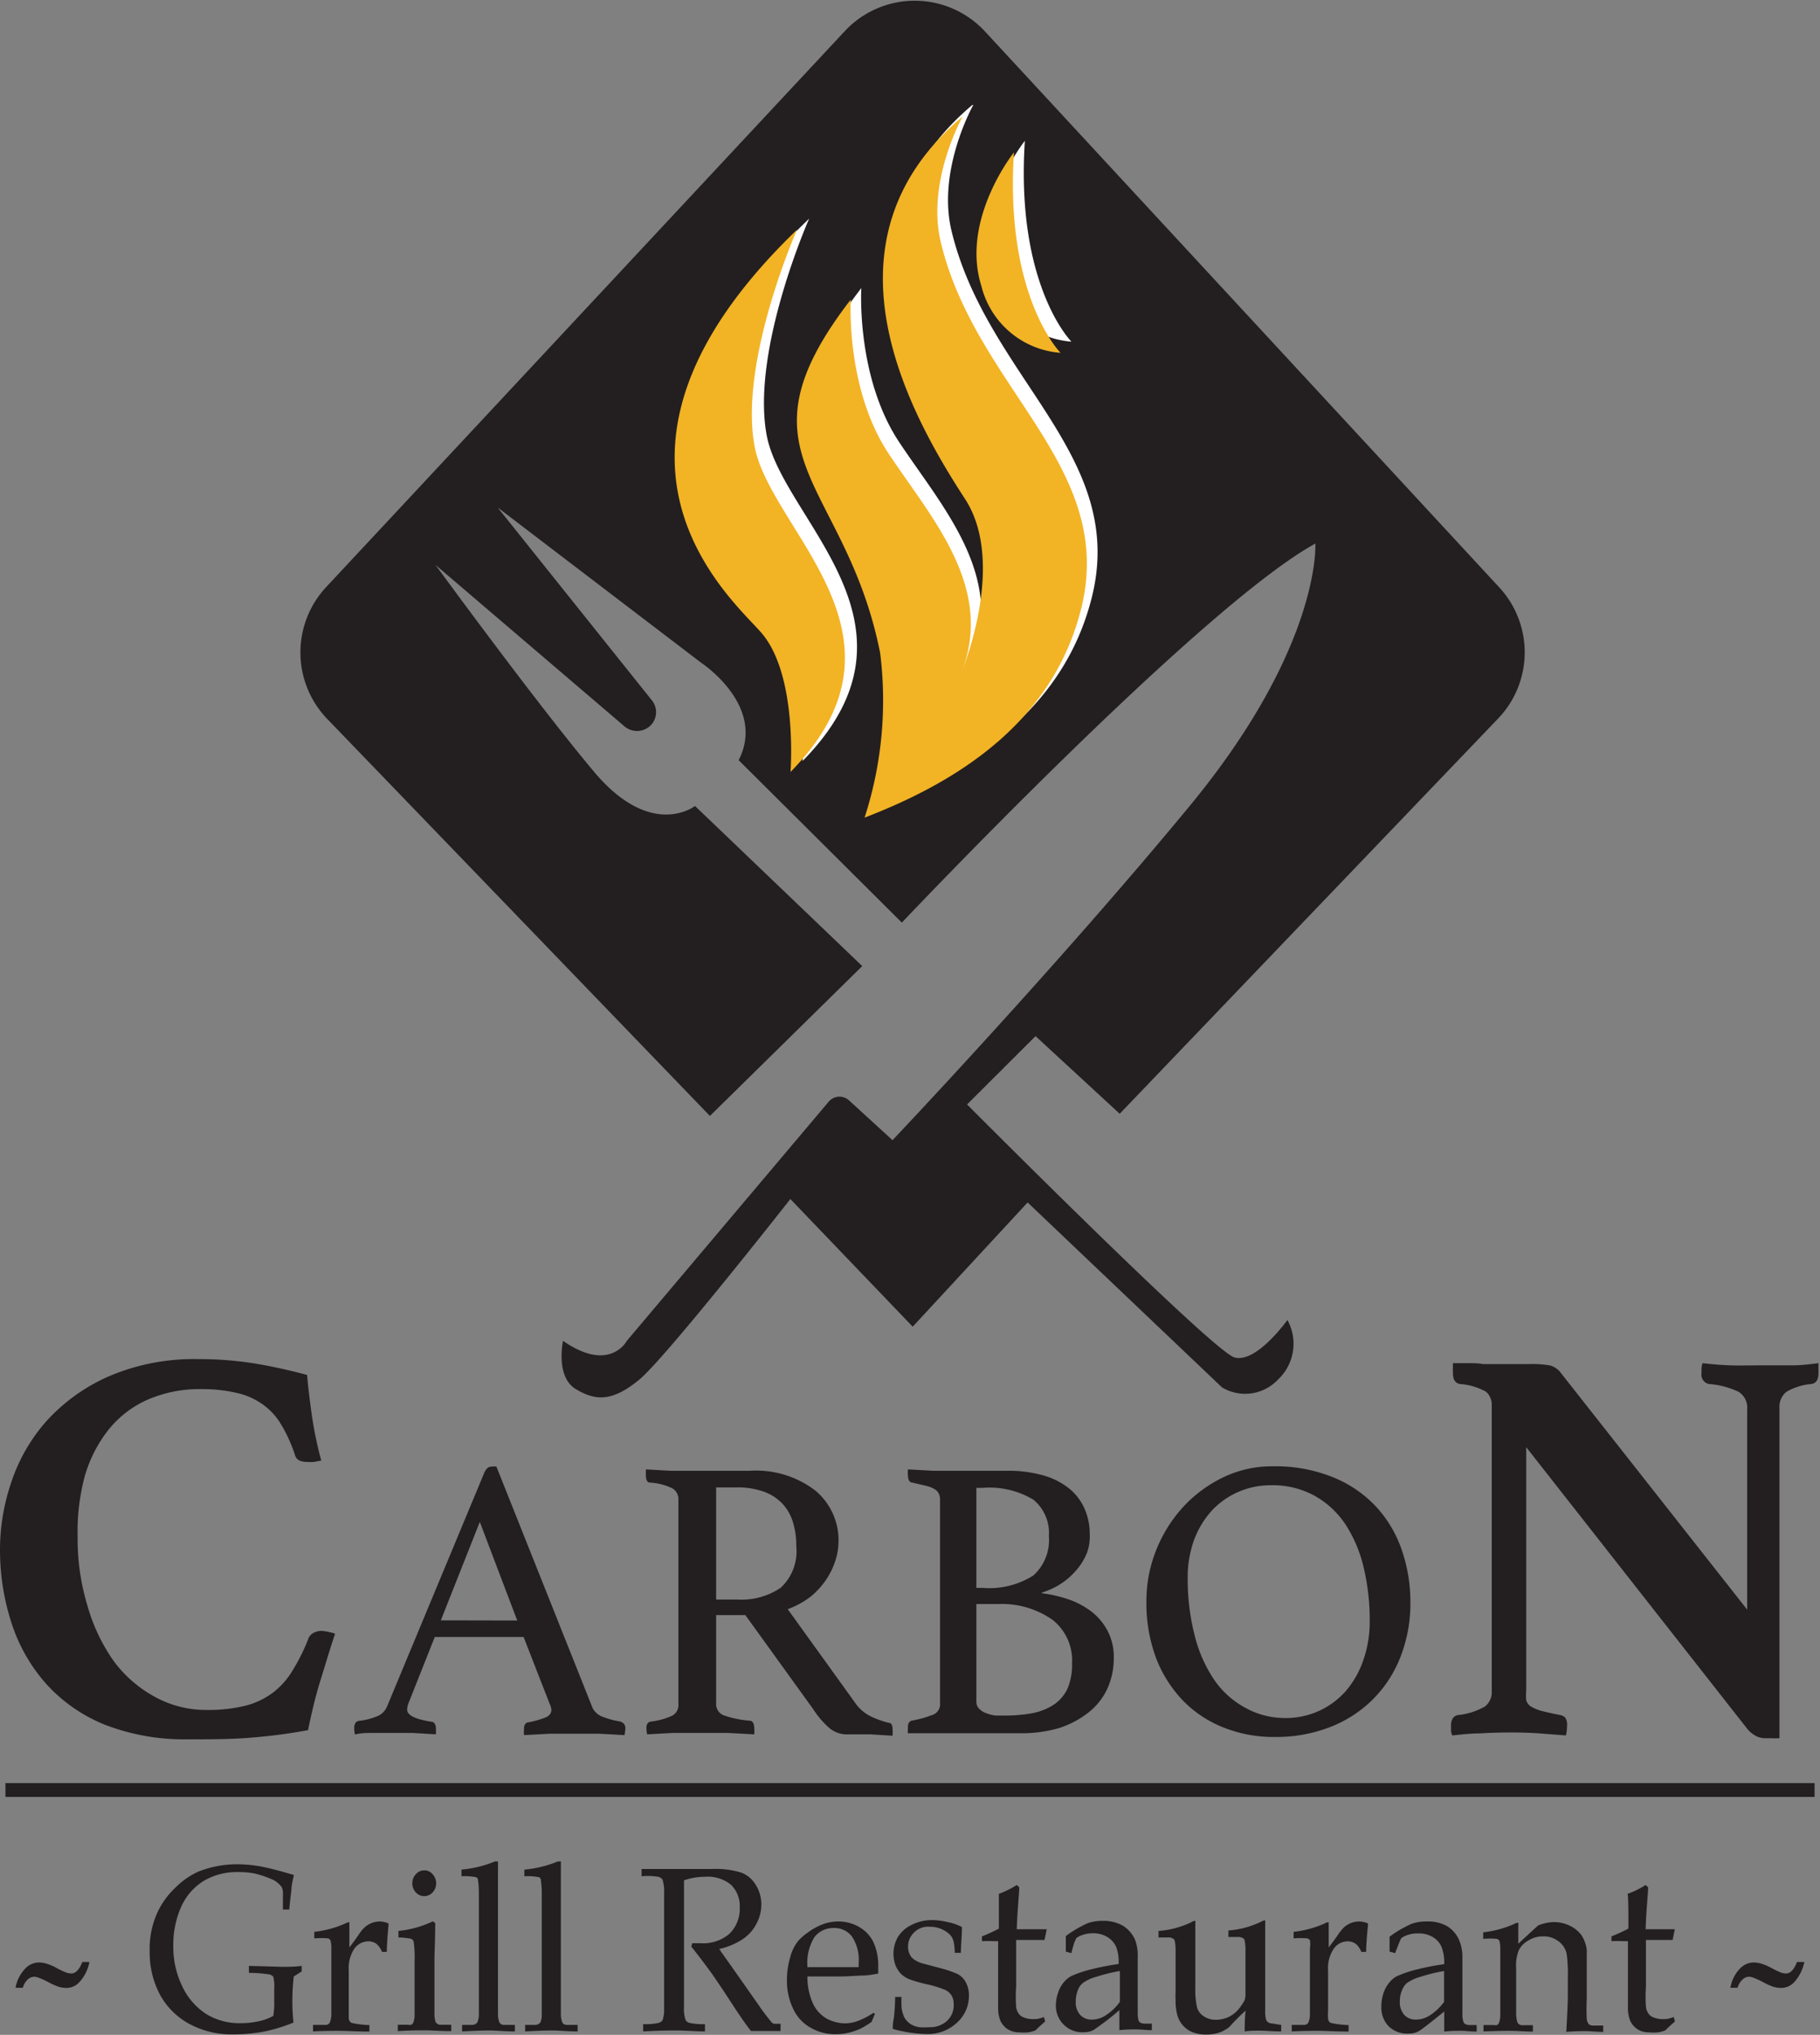
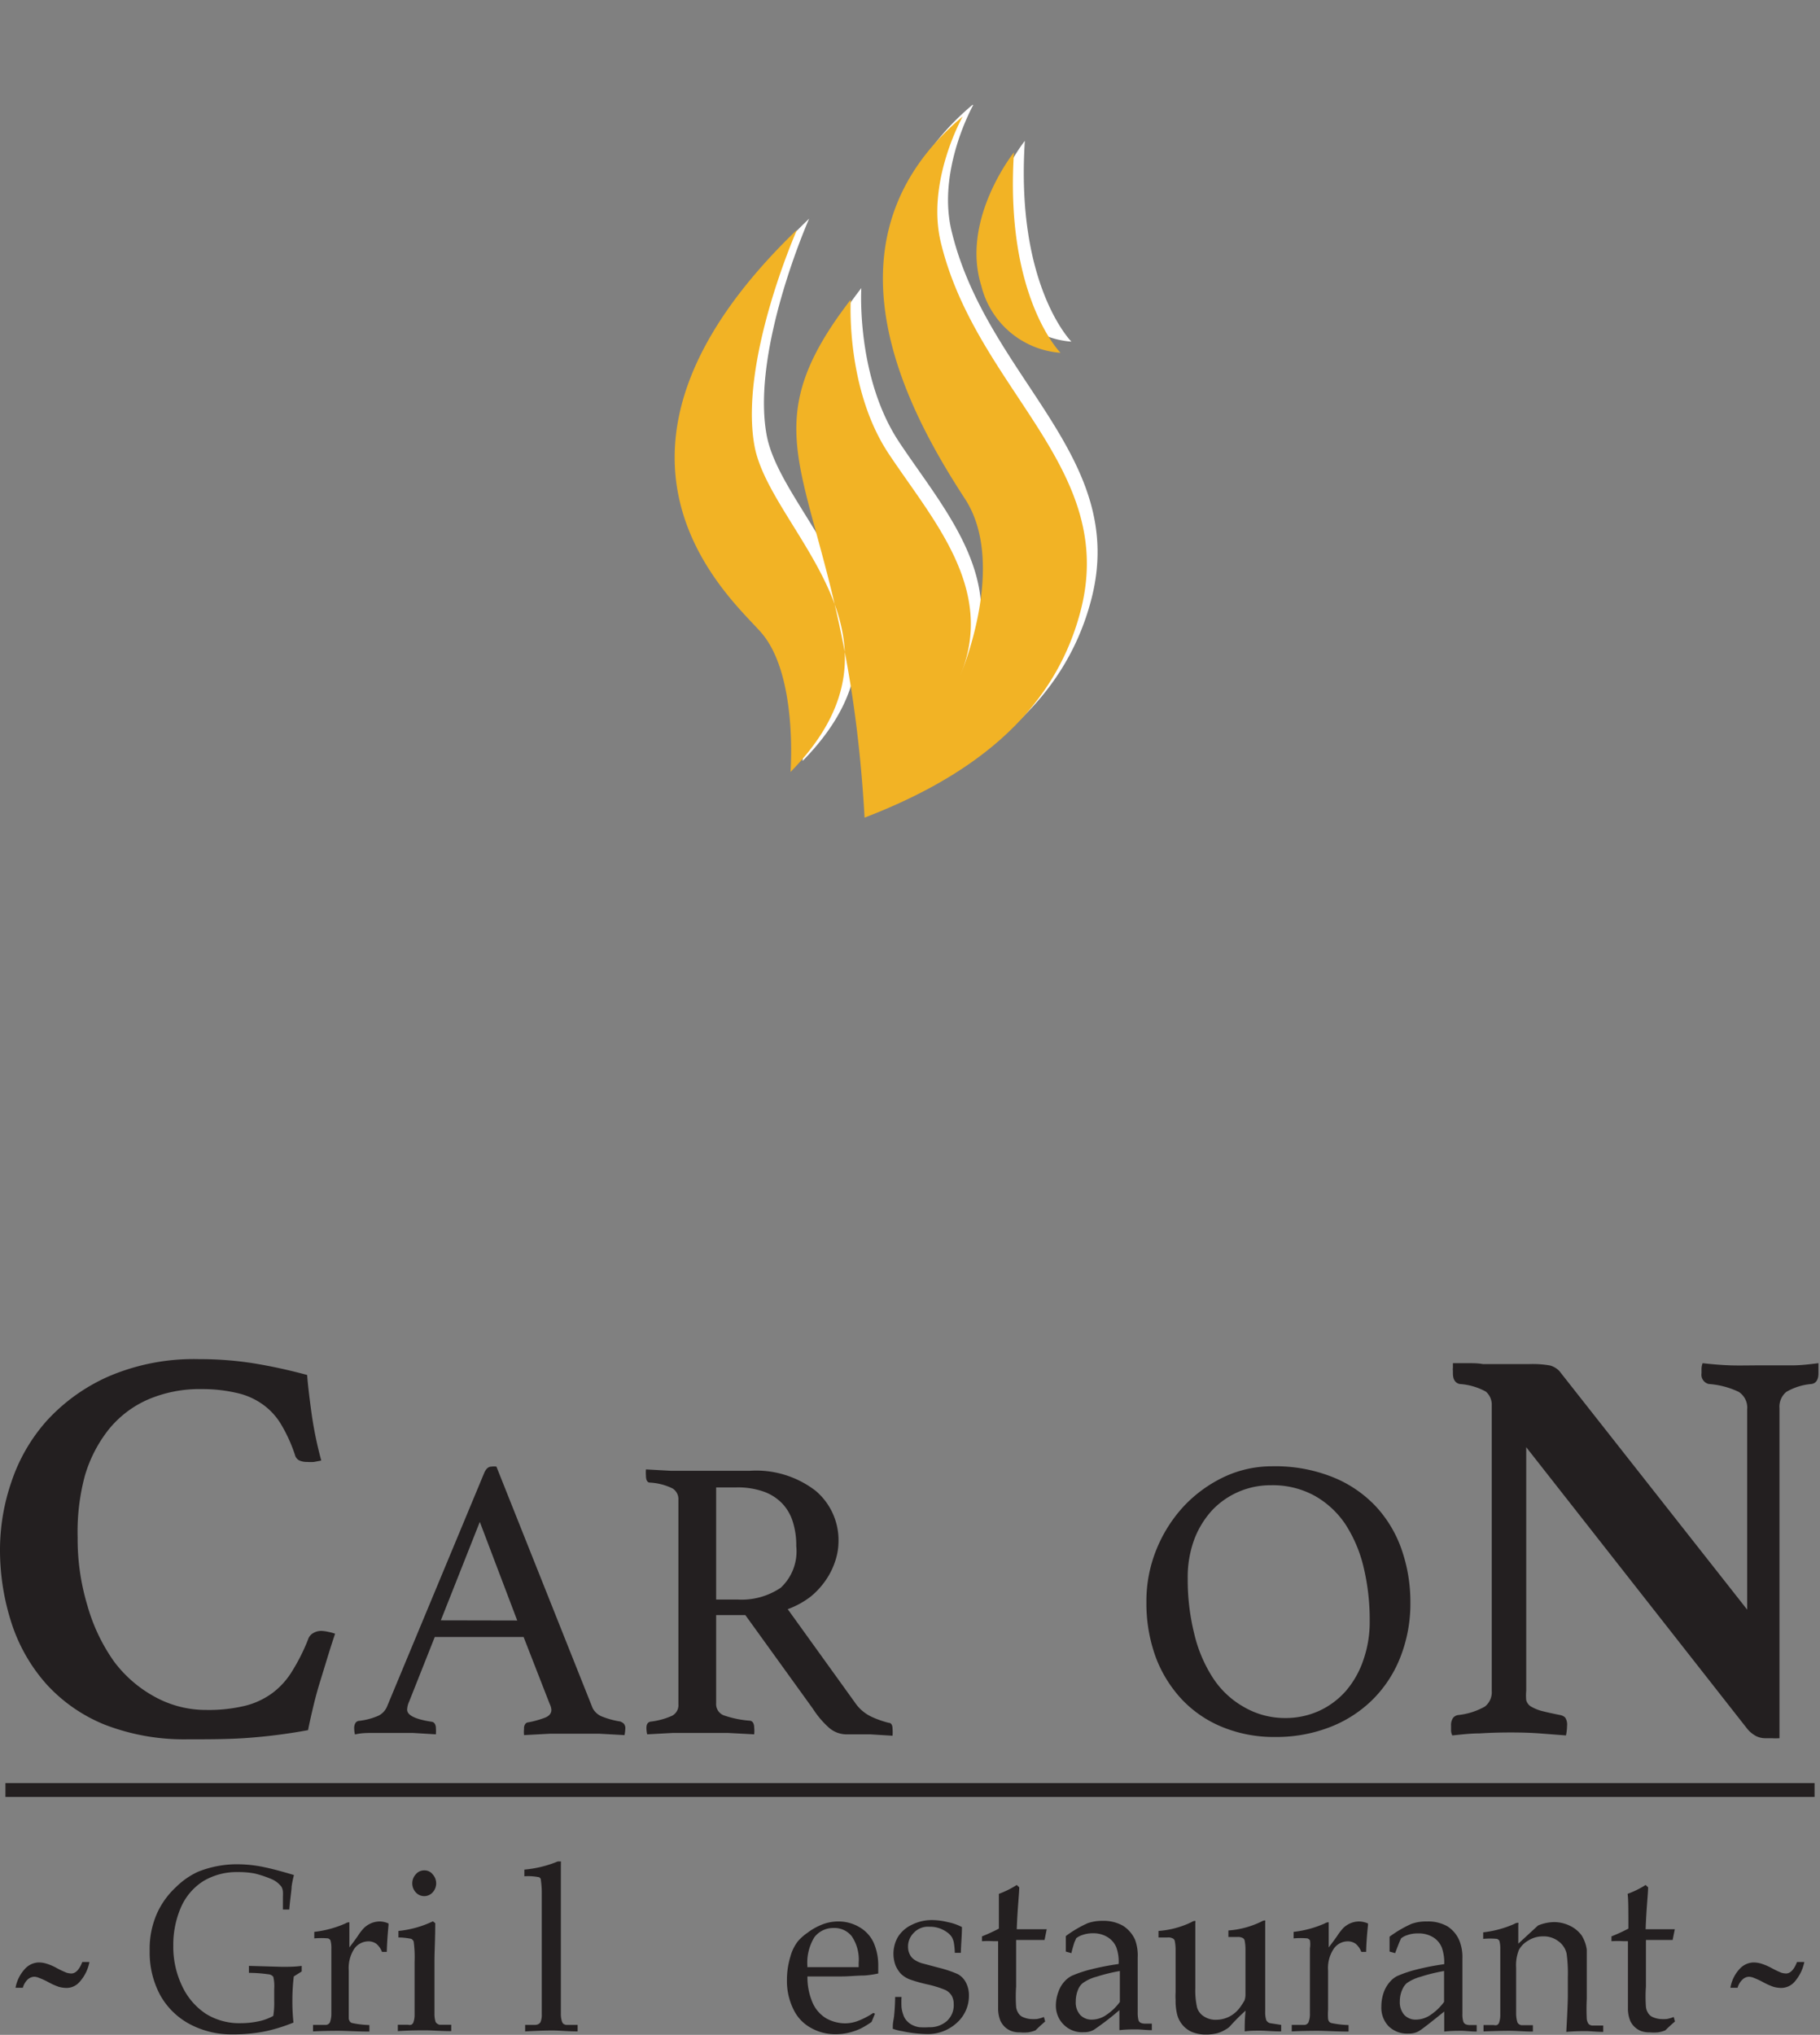
<svg xmlns="http://www.w3.org/2000/svg" viewBox="0 0 117.21 131.03">
  <rect x="0" y="0" width="117.21" height="131.03" fill="#808080" stroke="none" />
  <defs>
    <style>.cls-1{fill:#231f20;}.cls-2{fill:#fff;}.cls-3{fill:#f2b325;}</style>
  </defs>
  <g id="Capa_2" data-name="Capa 2">
    <g id="Villa_del_Palmar_Cabo" data-name="Villa del Palmar Cabo">
-       <path class="cls-1" d="M55.53,62.21,44.76,51.9s-2.8,2.2-6.5-2.2S28.05,36.38,28.05,36.38L40.19,46.75a1.25,1.25,0,0,0,1.56.09A1.21,1.21,0,0,0,42,45.12L32.05,32.68l13.11,10s4.21,2.76,2.41,6.27L58.08,59.41S77.3,39.08,84.71,35c0,0,.4,6.61-8.11,16.92S57.48,73.42,57.48,73.42l-2.81-2.57a.91.91,0,0,0-1.3.09l-13,15.4s-1.1,2.1-4.11,0c0,0-.5,2.3.81,3.1s2.4.8,4.1-.6,9.73-11.63,9.73-11.63l7.88,8.22,7.4-8L78.7,89.34a2.9,2.9,0,0,0,3.6-.5A3.16,3.16,0,0,0,82.91,85s-2,2.81-3.41,2.41S62.28,71.12,62.28,71.12l4.41-4.4,5.42,5L96.48,46.27a6.16,6.16,0,0,0,.08-8.44L63.41,2a6.16,6.16,0,0,0-9,0L21,37.81a6.17,6.17,0,0,0,.07,8.48L45.72,71.86Z" />
      <path class="cls-2" d="M62.68,6.76s-2.35,4.17-1.4,8.11c2.29,9.51,11.42,14.47,9,23.73-1.78,6.87-7.41,10.81-13.91,13.31a24.44,24.44,0,0,0,1-10.62c-2.24-11.16-9.68-12.64-1.9-22.74,0,0-.35,5.73,2.45,9.94s6.91,8.68,4.6,14.25c0,0,3.06-7.11.3-11.35-3.68-5.66-9.71-16.62-.2-24.63M66,9.07s-3.45,4.33-2.11,8.6A5.71,5.71,0,0,0,69,22s-3.6-3.61-3-12.91M49.78,40c2.4,2.71,1.91,9,1.91,9,8.65-8.81-1.32-15.52-2.32-21s2.74-13.92,2.74-13.92C37,28.57,47.83,37.78,49.78,40" />
-       <path class="cls-3" d="M62,7.5s-2.36,4.17-1.41,8.11c2.29,9.51,11.42,14.47,9,23.73-1.78,6.87-7.4,10.81-13.91,13.31a24.47,24.47,0,0,0,1-10.62C54.45,30.87,47,29.39,54.79,19.29c0,0-.35,5.73,2.45,9.94s6.91,8.68,4.61,14.25c0,0,3.05-7.12.3-11.35C58.46,26.47,52.44,15.51,62,7.5m3.3,2.31s-3.45,4.32-2.1,8.6a5.69,5.69,0,0,0,5.1,4.31s-3.6-3.61-3-12.91M49,40.71c2.4,2.71,1.91,9,1.91,9,8.65-8.81-1.32-15.52-2.32-21s2.74-13.92,2.74-13.92C36.26,29.31,47.09,38.52,49,40.71" />
+       <path class="cls-3" d="M62,7.5s-2.36,4.17-1.41,8.11c2.29,9.51,11.42,14.47,9,23.73-1.78,6.87-7.4,10.81-13.91,13.31C54.45,30.87,47,29.39,54.79,19.29c0,0-.35,5.73,2.45,9.94s6.91,8.68,4.61,14.25c0,0,3.05-7.12.3-11.35C58.46,26.47,52.44,15.51,62,7.5m3.3,2.31s-3.45,4.32-2.1,8.6a5.69,5.69,0,0,0,5.1,4.31s-3.6-3.61-3-12.91M49,40.71c2.4,2.71,1.91,9,1.91,9,8.65-8.81-1.32-15.52-2.32-21s2.74-13.92,2.74-13.92C36.26,29.31,47.09,38.52,49,40.71" />
      <path class="cls-1" d="M12.09,112a14.15,14.15,0,0,1-5.34-.94A10.29,10.29,0,0,1,3,108.46a11,11,0,0,1-2.24-3.89A15.25,15.25,0,0,1,0,99.76a13.42,13.42,0,0,1,.73-4.32A11.26,11.26,0,0,1,3,91.5a11.87,11.87,0,0,1,4-2.87,13.91,13.91,0,0,1,5.81-1.11,22.35,22.35,0,0,1,3.47.26,33.94,33.94,0,0,1,3.5.76c.05.66.15,1.49.29,2.51a24.61,24.61,0,0,0,.62,3l-.47.09a3.43,3.43,0,0,1-.44,0,1.19,1.19,0,0,1-.49-.09A.54.54,0,0,1,19,93.7a9.81,9.81,0,0,0-.91-2,4.24,4.24,0,0,0-1.22-1.3,4.56,4.56,0,0,0-1.65-.71A9.66,9.66,0,0,0,13,89.45a8.39,8.39,0,0,0-3.47.67A6.71,6.71,0,0,0,7,92.05a8.74,8.74,0,0,0-1.54,3A13.91,13.91,0,0,0,5,99a14.79,14.79,0,0,0,.63,4.39A11.7,11.7,0,0,0,7.35,107,8.12,8.12,0,0,0,10,109.28a6.82,6.82,0,0,0,3.3.83,10,10,0,0,0,2.49-.27,5,5,0,0,0,1.78-.84,5,5,0,0,0,1.27-1.43,12.4,12.4,0,0,0,1-2,.71.71,0,0,1,.35-.42,1,1,0,0,1,.49-.13,2.15,2.15,0,0,1,.45.06,2.86,2.86,0,0,1,.45.12c-.14.42-.29.88-.45,1.4l-.49,1.6c-.17.54-.32,1.09-.45,1.63s-.25,1.07-.35,1.58a35.63,35.63,0,0,1-3.63.48C14.92,112,13.57,112,12.09,112Z" />
      <path class="cls-1" d="M33.72,105.41H28l-1.65,4.16a1.35,1.35,0,0,0-.13.52c0,.36.52.62,1.58.78A.27.27,0,0,1,28,111a.5.5,0,0,1,.07.27,2.63,2.63,0,0,1,0,.41l-1.48-.09c-.52,0-1,0-1.53,0l-1.06,0c-.36,0-.74,0-1.14.1a1.84,1.84,0,0,1-.05-.41.62.62,0,0,1,.07-.31.31.31,0,0,1,.27-.16,4.29,4.29,0,0,0,1.2-.32,1.15,1.15,0,0,0,.58-.61l6.24-15c.12-.3.28-.44.49-.44a1.13,1.13,0,0,1,.31,0L38.17,110a1.19,1.19,0,0,0,.7.57,5.06,5.06,0,0,0,1.06.28.66.66,0,0,1,.25.15.45.45,0,0,1,.09.32,2.63,2.63,0,0,1-.05.41l-1.63-.09c-.54,0-1,0-1.5,0s-1,0-1.66,0l-1.68.09a1.79,1.79,0,0,1,0-.41.45.45,0,0,1,.09-.32.24.24,0,0,1,.17-.09,6.14,6.14,0,0,0,1.08-.3q.42-.16.42-.51a1,1,0,0,0-.11-.38Zm-.41-1.06L30.9,98l-2.51,6.34Z" />
      <path class="cls-1" d="M48,104H46.12v5.69a.77.77,0,0,0,.53.78,6.62,6.62,0,0,0,1.61.33c.21,0,.31.19.31.44a1.91,1.91,0,0,1,0,.44l-1.69-.09c-.67,0-1.32,0-2,0-.44,0-1,0-1.55,0l-1.65.09a1.79,1.79,0,0,1-.05-.41c0-.24.09-.38.28-.41a4.66,4.66,0,0,0,1.38-.38.77.77,0,0,0,.4-.74V96.58a.81.81,0,0,0-.37-.73,3.73,3.73,0,0,0-1.46-.38c-.17,0-.26-.16-.26-.44a2.63,2.63,0,0,1,0-.41l1.61.09c.55,0,1.07,0,1.57,0h3.5A6.26,6.26,0,0,1,52.53,96,4.16,4.16,0,0,1,54,99.3a4,4,0,0,1-.2,1.19,4.72,4.72,0,0,1-.59,1.22,5.09,5.09,0,0,1-1,1.1,5.53,5.53,0,0,1-1.48.81l4.32,6a2.66,2.66,0,0,0,1.08.93,6.19,6.19,0,0,0,1.11.39c.16,0,.24.16.24.37a2.79,2.79,0,0,1,0,.46l-1.45-.09c-.57,0-1.1,0-1.58,0a1.72,1.72,0,0,1-1.1-.46,5.91,5.91,0,0,1-1-1.19ZM47.49,103a4.5,4.5,0,0,0,2.79-.76,3.2,3.2,0,0,0,1-2.68A5,5,0,0,0,51.06,98a3,3,0,0,0-.66-1.16,3.09,3.09,0,0,0-1.19-.78,5,5,0,0,0-1.8-.28H46.12V103Z" />
-       <path class="cls-1" d="M67.08,102.59a8.9,8.9,0,0,1,1.65.37,5.32,5.32,0,0,1,1.5.77A3.76,3.76,0,0,1,71.32,105a3.62,3.62,0,0,1,.41,1.75,4.77,4.77,0,0,1-.42,2,4.15,4.15,0,0,1-1.22,1.53,6,6,0,0,1-1.9,1,8.61,8.61,0,0,1-2.46.33H61.64l-1,0-1,0-1.17,0a.3.3,0,0,1,0-.15.28.28,0,0,1,0-.13v-.13c0-.24.1-.38.29-.41a7.11,7.11,0,0,0,1.39-.4.73.73,0,0,0,.39-.72V96.58a.87.87,0,0,0-.09-.42.7.7,0,0,0-.3-.29,2.05,2.05,0,0,0-.54-.2l-.85-.2c-.19,0-.29-.2-.29-.49a.58.58,0,0,1,0-.21.39.39,0,0,1,0-.15l1.67.09c.6,0,1.1,0,1.52,0H64.8a8.14,8.14,0,0,1,2.47.32,4.65,4.65,0,0,1,1.67.89,3.5,3.5,0,0,1,.94,1.31,4,4,0,0,1,.3,1.54A3.11,3.11,0,0,1,70,100a4.11,4.11,0,0,1-.64,1.06,4.64,4.64,0,0,1-2.23,1.48Zm-3.81-.34a5.32,5.32,0,0,0,3.28-.8,3.08,3.08,0,0,0,1-2.54,2.77,2.77,0,0,0-1-2.34,5.48,5.48,0,0,0-3.28-.76h-.39v6.44Zm-.39,7.32a.61.61,0,0,0,.19.47,1.12,1.12,0,0,0,.45.28,2.59,2.59,0,0,0,.58.15l.6,0a9.69,9.69,0,0,0,1.78-.15,3.93,3.93,0,0,0,1.37-.54,2.59,2.59,0,0,0,.88-1,3.89,3.89,0,0,0,.31-1.67,3.31,3.31,0,0,0-1.28-2.82,5.7,5.7,0,0,0-3.5-1H62.88Z" />
      <path class="cls-1" d="M73.83,103.16a8.83,8.83,0,0,1,.64-3.37A9.15,9.15,0,0,1,76.23,97a8.64,8.64,0,0,1,2.59-1.89,7.23,7.23,0,0,1,3.1-.69,9.94,9.94,0,0,1,3.94.71,7.78,7.78,0,0,1,2.78,1.91,7.87,7.87,0,0,1,1.64,2.78,10.23,10.23,0,0,1,.55,3.32,9.44,9.44,0,0,1-.68,3.66,7.9,7.9,0,0,1-1.85,2.74,8,8,0,0,1-2.77,1.72,9.53,9.53,0,0,1-3.4.59,8.74,8.74,0,0,1-3.36-.62,7.45,7.45,0,0,1-2.63-1.77,8.2,8.2,0,0,1-1.71-2.75A10.13,10.13,0,0,1,73.83,103.16Zm8.9,7.47a5.22,5.22,0,0,0,2.22-.46,5.16,5.16,0,0,0,1.74-1.3,6,6,0,0,0,1.12-2,7.39,7.39,0,0,0,.4-2.49,14.46,14.46,0,0,0-.39-3.45,8.8,8.8,0,0,0-1.17-2.77,5.8,5.8,0,0,0-2-1.85,5.61,5.61,0,0,0-2.8-.67,5.18,5.18,0,0,0-3.74,1.56,5.85,5.85,0,0,0-1.18,1.88,7,7,0,0,0-.44,2.56,14.36,14.36,0,0,0,.42,3.56,9,9,0,0,0,1.2,2.84,5.73,5.73,0,0,0,2,1.88A5.24,5.24,0,0,0,82.73,110.63Z" />
      <path class="cls-1" d="M112.52,103.65V90.76a1.21,1.21,0,0,0-.54-1.13,5.38,5.38,0,0,0-1.93-.51.61.61,0,0,1-.47-.69v-.29a1.15,1.15,0,0,1,.07-.36c.61.07,1.2.12,1.78.14s1.26,0,2,0,1.44,0,2,0,1.12-.07,1.68-.14c0,.12,0,.24,0,.36s0,.22,0,.29c0,.41-.15.64-.44.69a3.82,3.82,0,0,0-1.63.51,1.24,1.24,0,0,0-.44,1.05v21.25a3.37,3.37,0,0,1-.49,0l-.45,0a1.33,1.33,0,0,1-.55-.13,1.83,1.83,0,0,1-.62-.52L98.29,93.19v15.69a3.28,3.28,0,0,0,0,.6.7.7,0,0,0,.29.4,2.91,2.91,0,0,0,.69.29c.31.08.71.17,1.22.27a.62.62,0,0,1,.31.16.82.82,0,0,1,.12.53,3.16,3.16,0,0,1-.07.62l-1.7-.13q-.81-.06-1.86-.06t-2,.06c-.64,0-1.23.08-1.76.13a.73.73,0,0,1-.08-.33v-.29a.82.82,0,0,1,.13-.51.52.52,0,0,1,.31-.18,4.43,4.43,0,0,0,1.74-.55,1.17,1.17,0,0,0,.44-1V90.5a1.11,1.11,0,0,0-.38-.89A4.08,4.08,0,0,0,94,89.12c-.29-.07-.43-.3-.43-.69v-.16a.75.75,0,0,1,0-.2l0-.29,1,0c.31,0,.63,0,.94.06l1.62,0c.54,0,1,0,1.33,0a6.37,6.37,0,0,1,1.37.09,1.33,1.33,0,0,1,.59.35Z" />
      <path class="cls-1" d="M1.47,128H1a2.42,2.42,0,0,1,.6-1.21,1.24,1.24,0,0,1,.88-.42,1.66,1.66,0,0,1,.49.07,3.2,3.2,0,0,1,.7.3,6.1,6.1,0,0,0,.62.29,1.17,1.17,0,0,0,.3.05c.28,0,.52-.25.71-.74h.46a2.66,2.66,0,0,1-.66,1.31,1.11,1.11,0,0,1-.83.36,2,2,0,0,1-.48-.07,4.32,4.32,0,0,1-.69-.31,4.66,4.66,0,0,0-.62-.28.79.79,0,0,0-.28-.06.66.66,0,0,0-.41.17A1.16,1.16,0,0,0,1.47,128Z" />
      <path class="cls-1" d="M18.9,130.24a10.91,10.91,0,0,1-1.7.54A10.33,10.33,0,0,1,15,131a5.71,5.71,0,0,1-2.8-.67,4.72,4.72,0,0,1-1.89-1.87,5.78,5.78,0,0,1-.67-2.83,5.62,5.62,0,0,1,.48-2.44,5.22,5.22,0,0,1,1.2-1.66,5,5,0,0,1,1.43-1,6.74,6.74,0,0,1,2.71-.48,8.38,8.38,0,0,1,1.59.19c.56.12,1.18.29,1.88.5a6.94,6.94,0,0,0-.15.74c0,.24-.09.73-.15,1.48h-.41l0-.84a2.73,2.73,0,0,0,0-.31.79.79,0,0,0-.09-.31,1.59,1.59,0,0,0-.58-.47,7.07,7.07,0,0,0-1.15-.39,5.59,5.59,0,0,0-1.08-.09,4.18,4.18,0,0,0-2.24.59,3.8,3.8,0,0,0-1.44,1.71,6.06,6.06,0,0,0-.48,2.43,5.82,5.82,0,0,0,.57,2.61,4.32,4.32,0,0,0,1.52,1.78,4.07,4.07,0,0,0,2.24.61,5.5,5.5,0,0,0,1.16-.12,3.3,3.3,0,0,0,.95-.35,5.18,5.18,0,0,0,.06-.94v-.82a2.56,2.56,0,0,0-.06-.76.46.46,0,0,0-.33-.16,8.8,8.8,0,0,0-1.24-.09v-.45l2.13.06c.41,0,.83,0,1.27-.06l0,.36-.51.32a12.93,12.93,0,0,0-.09,1.45A12.63,12.63,0,0,0,18.9,130.24Z" />
      <path class="cls-1" d="M20.16,130.81v-.42l.84,0a.29.29,0,0,0,.17-.07.25.25,0,0,0,.09-.13,1.64,1.64,0,0,0,.08-.53c0-1.31,0-2,0-2.06v-.87c0-.4,0-.82,0-1.27a1.78,1.78,0,0,0-.06-.52.31.31,0,0,0-.15-.12,5.11,5.11,0,0,0-.89,0v-.42a6.82,6.82,0,0,0,2-.54.46.46,0,0,1,.18-.07.09.09,0,0,1,.08,0s0,.06,0,.11V124c0,.3,0,.77,0,1.4.2-.26.39-.51.56-.76a3.09,3.09,0,0,1,.38-.49,1.54,1.54,0,0,1,.47-.31,1.46,1.46,0,0,1,.55-.11,1.39,1.39,0,0,1,.56.13l0,.11c-.06.65-.1,1.22-.11,1.72h-.31a1.26,1.26,0,0,0-.36-.52.87.87,0,0,0-.52-.16,1.13,1.13,0,0,0-.9.47,2.27,2.27,0,0,0-.36,1.4v.76c0,.33,0,.92,0,1.78,0,.3,0,.49,0,.58a.51.51,0,0,0,.08.18.24.24,0,0,0,.14.09,6,6,0,0,0,1.11.13v.42c-.8,0-1.48-.05-2-.05S20.71,130.78,20.16,130.81Z" />
      <path class="cls-1" d="M25.66,124.76v-.42a6.63,6.63,0,0,0,2.22-.62l.15.12c0,1-.05,1.84-.05,2.4v1.34c0,1.28,0,2,0,2.07a1.71,1.71,0,0,0,.07.54.31.31,0,0,0,.09.11.48.48,0,0,0,.16.08l.76,0v.41c-.69,0-1.24-.05-1.66-.05s-1,0-1.78.05v-.41h.65a.45.45,0,0,0,.22,0,.34.34,0,0,0,.12-.12,1.45,1.45,0,0,0,.09-.53c0-.06,0-.76,0-2.11v-1.3a7.46,7.46,0,0,0-.06-1.3.35.35,0,0,0-.15-.17A4.25,4.25,0,0,0,25.66,124.76Zm1.66-4.32a.66.66,0,0,1,.54.25.86.86,0,0,1,0,1.17.73.73,0,0,1-1.08,0,.86.86,0,0,1,0-1.17A.69.69,0,0,1,27.32,120.44Z" />
-       <path class="cls-1" d="M29.76,130.81v-.42h.64a.45.45,0,0,0,.23-.06.34.34,0,0,0,.12-.12,1.38,1.38,0,0,0,.09-.52c0-.06,0-.77,0-2.11v-3.06c0-.82,0-1.66,0-2.54a5.79,5.79,0,0,0-.07-1s-.06-.09-.11-.1a3.55,3.55,0,0,0-.94-.06v-.43a7.28,7.28,0,0,0,2.14-.52.3.3,0,0,1,.13,0,.1.1,0,0,1,.08,0,.14.14,0,0,1,0,.09,1,1,0,0,1,0,.15v.24c0,.88,0,1.63,0,2.25v5c0,1.27,0,2,0,2.07a1.59,1.59,0,0,0,.08.53.34.34,0,0,0,.09.12.4.4,0,0,0,.16.07l.76,0v.42c-.62,0-1.17-.06-1.63-.06S30.49,130.77,29.76,130.81Z" />
      <path class="cls-1" d="M33.82,130.81v-.42h.64a.45.45,0,0,0,.23-.06.34.34,0,0,0,.12-.12,1.24,1.24,0,0,0,.08-.52c0-.06,0-.77,0-2.11v-3.06c0-.82,0-1.66,0-2.54a5.79,5.79,0,0,0-.07-1s-.06-.09-.11-.1a3.55,3.55,0,0,0-.94-.06v-.43a7.28,7.28,0,0,0,2.14-.52.3.3,0,0,1,.13,0,.11.11,0,0,1,.08,0,.14.14,0,0,1,0,.09,1,1,0,0,1,0,.15v.24c0,.88,0,1.63,0,2.25v5c0,1.27,0,2,0,2.07a1.59,1.59,0,0,0,.08.53.5.5,0,0,0,.08.12.54.54,0,0,0,.17.07l.75,0v.42c-.61,0-1.16-.06-1.62-.06S34.55,130.77,33.82,130.81Z" />
-       <path class="cls-1" d="M41.32,120.82v-.47l.82,0,1.3,0,1.21,0,1.23,0a5.44,5.44,0,0,1,1.9.25,1.88,1.88,0,0,1,.92.82,2.35,2.35,0,0,1,.33,1.22,2.61,2.61,0,0,1-.31,1.23,2.64,2.64,0,0,1-.89,1,4.49,4.49,0,0,1-1.51.63c.11.17.38.55.8,1.14l1.72,2.45a13.88,13.88,0,0,0,.86,1.14.42.42,0,0,0,.12.08,2.07,2.07,0,0,0,.45,0v.47c-.35,0-.65,0-.91,0s-.6,0-1,0c-.29-.36-.79-1.08-1.48-2.15-.39-.6-.73-1.09-1-1.49-.48-.66-.93-1.26-1.36-1.79l.06-.22.54,0a2.57,2.57,0,0,0,1.88-.63,2.25,2.25,0,0,0,.64-1.68,1.91,1.91,0,0,0-.55-1.44,2.34,2.34,0,0,0-1.67-.53,4.28,4.28,0,0,0-1.37.23c0,.26,0,.51,0,.74,0,.07,0,.79,0,2.14v3.28c0,.66,0,1.31,0,2a2.24,2.24,0,0,0,.1.83.41.41,0,0,0,.25.19,4,4,0,0,0,1,.08v.47c-.64,0-1.23-.06-1.78-.06s-1.17,0-2.2.06v-.47a3.87,3.87,0,0,0,1-.08.48.48,0,0,0,.25-.17,2.07,2.07,0,0,0,.1-.71c0-.11,0-.8,0-2.09v-3.41c0-.67,0-1.33,0-2a2.4,2.4,0,0,0-.1-.83.45.45,0,0,0-.25-.19A4,4,0,0,0,41.32,120.82Z" />
      <path class="cls-1" d="M56.35,129.67l-.22.53a5.76,5.76,0,0,1-.69.42,3.87,3.87,0,0,1-.73.26,3.45,3.45,0,0,1-.87.11,3.15,3.15,0,0,1-1.62-.41,2.66,2.66,0,0,1-1.13-1.21,4.12,4.12,0,0,1-.41-1.89A5.11,5.11,0,0,1,50.9,126a2.79,2.79,0,0,1,.49-1,3.15,3.15,0,0,1,.61-.54,3.88,3.88,0,0,1,.82-.48,2.85,2.85,0,0,1,1.17-.25,2.63,2.63,0,0,1,1.38.38,2.22,2.22,0,0,1,.9,1,3.64,3.64,0,0,1,.29,1.47c0,.14,0,.3,0,.5a6.7,6.7,0,0,1-.88.13c-.49,0-1,.06-1.48.06H52a4.12,4.12,0,0,0,.34,1.71,2.19,2.19,0,0,0,.89,1,2.54,2.54,0,0,0,1.19.31,2.37,2.37,0,0,0,.82-.15,4.91,4.91,0,0,0,1-.52Zm-4.37-3c.13,0,.37,0,.73,0l1.4,0c.6,0,1,0,1.19,0,0-.12,0-.21,0-.28a2.7,2.7,0,0,0-.44-1.7,1.42,1.42,0,0,0-1.17-.54,1.53,1.53,0,0,0-1.24.59A3.14,3.14,0,0,0,52,126.65Z" />
      <path class="cls-1" d="M57.65,128.59h.41a5.77,5.77,0,0,0,0,.68,2.19,2.19,0,0,0,.12.49,1,1,0,0,0,.25.4,1.18,1.18,0,0,0,.37.26,1.48,1.48,0,0,0,.41.12,4.85,4.85,0,0,0,.63,0,1.64,1.64,0,0,0,1.14-.4,1.37,1.37,0,0,0,.44-1.09,1.08,1.08,0,0,0-.13-.54,1,1,0,0,0-.41-.37,6.93,6.93,0,0,0-1.12-.35,10,10,0,0,1-1.12-.31,1.71,1.71,0,0,1-.61-.37,1.86,1.86,0,0,1-.36-.56,2.18,2.18,0,0,1,.15-1.81,2.09,2.09,0,0,1,.89-.79,2.85,2.85,0,0,1,1.32-.31,4.36,4.36,0,0,1,1,.13,3.38,3.38,0,0,1,.92.32c0,.54-.06,1.1-.07,1.66h-.39a4.41,4.41,0,0,0-.07-.7,1.25,1.25,0,0,0-.12-.31,1.09,1.09,0,0,0-.26-.28,2,2,0,0,0-.48-.27,1.85,1.85,0,0,0-.71-.12,1.24,1.24,0,0,0-1,.39,1.22,1.22,0,0,0-.37.9,1.07,1.07,0,0,0,.11.49.83.83,0,0,0,.28.33,1.79,1.79,0,0,0,.5.24l1.13.3a7.25,7.25,0,0,1,1.18.4,1.27,1.27,0,0,1,.52.53,1.76,1.76,0,0,1,.2.86,2.32,2.32,0,0,1-.76,1.73,2.76,2.76,0,0,1-2,.74,8.31,8.31,0,0,1-1.56-.19,2.9,2.9,0,0,1-.58-.15.1.1,0,0,1,0-.08.74.74,0,0,1,0-.12c0-.21.06-.42.08-.62S57.64,129.23,57.65,128.59Z" />
      <path class="cls-1" d="M63.24,125v-.31a11,11,0,0,0,1.09-.5c0-1.17,0-1.92,0-2.24a5.85,5.85,0,0,0,1.15-.57l.16.15c0,.41-.11,1.31-.16,2.7h1.35l.53,0,.05,0-.14.69H65.44l0,3a9.26,9.26,0,0,0,0,1.31.9.9,0,0,0,.13.38.67.67,0,0,0,.25.25,1.56,1.56,0,0,0,.52.15,2.72,2.72,0,0,0,.45,0,2.24,2.24,0,0,0,.44-.13l.08.29c-.21.18-.42.37-.62.57a1.92,1.92,0,0,1-.48.13,2.68,2.68,0,0,1-.52,0,1.48,1.48,0,0,1-.57-.09,1.28,1.28,0,0,1-.4-.25,1.38,1.38,0,0,1-.29-.4,2.11,2.11,0,0,1-.15-.77c0-.33,0-.7,0-1.09,0-.08,0-.17,0-.26V125H64A7.23,7.23,0,0,0,63.24,125Z" />
      <path class="cls-1" d="M69,125.77l-.36-.1v-1a7.46,7.46,0,0,1,1.41-.83,2.83,2.83,0,0,1,.95-.15,2.54,2.54,0,0,1,1.31.31,2.06,2.06,0,0,1,.79.91,2.92,2.92,0,0,1,.17,1.13l0,1.35v2.19a2,2,0,0,0,.05.51.3.3,0,0,0,.13.16.7.7,0,0,0,.29.06l.44,0v.42c-.37,0-.7-.05-1-.05s-.64,0-1.09.05l0-1.29a17.63,17.63,0,0,1-1.65,1.27,1.28,1.28,0,0,1-.65.15,1.67,1.67,0,0,1-1.28-.48A1.7,1.7,0,0,1,68,129.2a2.52,2.52,0,0,1,.16-.93,1.88,1.88,0,0,1,.38-.66,1.66,1.66,0,0,1,.46-.37,7.69,7.69,0,0,1,1.28-.43,16.5,16.5,0,0,1,1.76-.34,2.69,2.69,0,0,0-.15-1.08,1.4,1.4,0,0,0-.56-.65,1.73,1.73,0,0,0-.94-.25,2,2,0,0,0-.71.12,1.23,1.23,0,0,0-.37.2l-.12.27Q69.05,125.52,69,125.77Zm3.12,1.15a11.52,11.52,0,0,0-1.51.37,2.68,2.68,0,0,0-.88.41,1,1,0,0,0-.28.37,2,2,0,0,0-.17.82,1.19,1.19,0,0,0,.28.85,1,1,0,0,0,.77.31,1.63,1.63,0,0,0,.9-.29,3.34,3.34,0,0,0,.89-.85Z" />
      <path class="cls-1" d="M82.51,130.39v.42c-.6,0-1-.05-1.35-.05s-.68,0-1,.05c0-.39,0-.84.06-1.34a12.54,12.54,0,0,0-1,1,.91.91,0,0,1-.26.2,2.12,2.12,0,0,1-.58.26,2.87,2.87,0,0,1-.7.08,2.31,2.31,0,0,1-.93-.17,1.64,1.64,0,0,1-.63-.49,1.69,1.69,0,0,1-.31-.63,3.63,3.63,0,0,1-.1-.93,3.85,3.85,0,0,1,0-.49c0-.15,0-.3,0-.45v-1.26c0-.12,0-.45,0-1a2.89,2.89,0,0,0-.06-.63.27.27,0,0,0-.09-.12.61.61,0,0,0-.36-.08h-.59v-.42a5.85,5.85,0,0,0,2.13-.57.38.38,0,0,1,.17-.07.1.1,0,0,1,.07,0,.18.18,0,0,1,0,.11V124c0,.15,0,.46,0,.9,0,.82,0,1.37,0,1.65V128a5.07,5.07,0,0,0,.11,1.26,1,1,0,0,0,.44.58,1.35,1.35,0,0,0,.8.22,1.87,1.87,0,0,0,1.23-.47,2.08,2.08,0,0,0,.39-.46,3.33,3.33,0,0,0,.2-.32,1.23,1.23,0,0,0,.06-.34q0-.65,0-1.29v-.62c0-.12,0-.45,0-1a2.89,2.89,0,0,0-.06-.63.27.27,0,0,0-.09-.12.64.64,0,0,0-.36-.08h-.59v-.42a5.79,5.79,0,0,0,2.12-.57.5.5,0,0,1,.17-.07.12.12,0,0,1,.08,0,.18.18,0,0,1,0,.11V124c0,.15,0,.47,0,.93,0,.8,0,1.34,0,1.62v2c0,.59,0,.94,0,1a1.67,1.67,0,0,0,.07.54.48.48,0,0,0,.09.11.34.34,0,0,0,.16.08Z" />
      <path class="cls-1" d="M83.19,130.81v-.42l.83,0a.29.29,0,0,0,.17-.07.25.25,0,0,0,.09-.13,1.4,1.4,0,0,0,.08-.53c0-1.31,0-2,0-2.06v-.87c0-.4,0-.82,0-1.27a1.58,1.58,0,0,0,0-.52.34.34,0,0,0-.16-.12,5.11,5.11,0,0,0-.89,0v-.42a6.82,6.82,0,0,0,2-.54.46.46,0,0,1,.18-.07.09.09,0,0,1,.08,0s0,.06,0,.11V124c0,.3,0,.77,0,1.4.2-.26.39-.51.56-.76a3.85,3.85,0,0,1,.38-.49,1.54,1.54,0,0,1,.47-.31,1.46,1.46,0,0,1,.55-.11,1.47,1.47,0,0,1,.57.13l0,.11c-.07.65-.11,1.22-.12,1.72h-.31a1.26,1.26,0,0,0-.36-.52.87.87,0,0,0-.52-.16,1.1,1.1,0,0,0-.89.47,2.21,2.21,0,0,0-.37,1.4v.76c0,.33,0,.92,0,1.78a4.28,4.28,0,0,0,0,.58.38.38,0,0,0,.07.18.28.28,0,0,0,.14.09,6,6,0,0,0,1.11.13v.42c-.8,0-1.48-.05-2-.05S83.73,130.78,83.19,130.81Z" />
      <path class="cls-1" d="M89.85,125.77l-.36-.1c0-.12,0-.27,0-.47s0-.37,0-.49a7.48,7.48,0,0,1,1.42-.83,2.83,2.83,0,0,1,1-.15,2.5,2.5,0,0,1,1.3.31A2,2,0,0,1,94,125a2.9,2.9,0,0,1,.18,1.13l0,1.35v2.19a1.56,1.56,0,0,0,.06.51.3.3,0,0,0,.13.16.64.64,0,0,0,.28.06l.45,0v.42c-.38,0-.7-.05-1-.05s-.64,0-1.09.05l0-1.29c-.93.75-1.48,1.18-1.65,1.27a1.28,1.28,0,0,1-.65.15,1.71,1.71,0,0,1-1.29-.48,1.74,1.74,0,0,1-.46-1.26,2.75,2.75,0,0,1,.16-.93,2.06,2.06,0,0,1,.39-.66,1.53,1.53,0,0,1,.46-.37,7.69,7.69,0,0,1,1.28-.43,16,16,0,0,1,1.76-.34,2.86,2.86,0,0,0-.16-1.08,1.38,1.38,0,0,0-.55-.65,1.77,1.77,0,0,0-1-.25,1.9,1.9,0,0,0-.7.12,1.11,1.11,0,0,0-.37.2l-.12.27C90,125.37,89.91,125.6,89.85,125.77ZM93,126.92a11.13,11.13,0,0,0-1.51.37,2.87,2.87,0,0,0-.89.41,1.11,1.11,0,0,0-.27.37,1.86,1.86,0,0,0-.18.82,1.24,1.24,0,0,0,.28.85,1,1,0,0,0,.78.31,1.68,1.68,0,0,0,.9-.29,3.49,3.49,0,0,0,.89-.85Z" />
      <path class="cls-1" d="M95.54,130.81v-.41h.65a.48.48,0,0,0,.22,0,.34.34,0,0,0,.12-.12,1.45,1.45,0,0,0,.09-.53c0-.06,0-.77,0-2.11v-.88c0-.39,0-.82,0-1.27a1.78,1.78,0,0,0-.06-.52.3.3,0,0,0-.16-.12,4.88,4.88,0,0,0-.88,0v-.42a6.83,6.83,0,0,0,2-.54.44.44,0,0,1,.19-.07.08.08,0,0,1,.07,0,.16.16,0,0,1,0,.11s0,.07,0,.11,0,.55,0,1.12l1.27-1.17a2.8,2.8,0,0,1,1.06-.22,2.37,2.37,0,0,1,1,.24,2,2,0,0,1,.75.62,2.32,2.32,0,0,1,.33.92c0,.23,0,.84,0,1.86v1.3a12.87,12.87,0,0,0,0,1.31.73.73,0,0,0,.11.3.36.36,0,0,0,.22.11l.73,0v.41c-.45,0-.82-.05-1.11-.05s-.68,0-1.27.05c.07-1.21.1-2,.1-2.29v-1.24a9.28,9.28,0,0,0-.08-1.52,1.35,1.35,0,0,0-.53-.79,1.56,1.56,0,0,0-1-.31,1.74,1.74,0,0,0-.94.27,1.57,1.57,0,0,0-.6.6,2.65,2.65,0,0,0-.18,1.15v.9c0,1.27,0,2,0,2.07a2.06,2.06,0,0,0,.08.54.44.44,0,0,0,.08.11.54.54,0,0,0,.17.08l.75,0v.41c-.55,0-1.05-.05-1.5-.05S96.4,130.78,95.54,130.81Z" />
      <path class="cls-1" d="M103.78,125v-.31a11,11,0,0,0,1.09-.5c0-1.17,0-1.92-.05-2.24a5.69,5.69,0,0,0,1.16-.57l.16.15c0,.41-.11,1.31-.16,2.7h1.35l.53,0,0,0-.14.69H106l0,3a9.26,9.26,0,0,0,0,1.31.9.9,0,0,0,.13.38.67.67,0,0,0,.25.25,1.56,1.56,0,0,0,.52.15,2.81,2.81,0,0,0,.45,0,2.24,2.24,0,0,0,.44-.13l.08.29c-.21.18-.42.37-.62.57a1.92,1.92,0,0,1-.48.13,2.75,2.75,0,0,1-.52,0,1.57,1.57,0,0,1-.58-.09,1.29,1.29,0,0,1-.68-.65,2.11,2.11,0,0,1-.15-.77c0-.33,0-.7,0-1.09V125h-.27A7.23,7.23,0,0,0,103.78,125Z" />
      <path class="cls-1" d="M111.9,128h-.46a2.34,2.34,0,0,1,.59-1.21,1.25,1.25,0,0,1,.88-.42,1.73,1.73,0,0,1,.5.07,3.66,3.66,0,0,1,.7.3,6.31,6.31,0,0,0,.61.29,1.17,1.17,0,0,0,.3.05c.28,0,.52-.25.71-.74h.47a2.75,2.75,0,0,1-.66,1.31,1.15,1.15,0,0,1-.84.36,2,2,0,0,1-.48-.07,4.32,4.32,0,0,1-.69-.31,5.47,5.47,0,0,0-.61-.28.88.88,0,0,0-.29-.06.62.62,0,0,0-.4.17A1.16,1.16,0,0,0,111.9,128Z" />
      <rect class="cls-1" x="0.35" y="114.82" width="116.51" height="0.89" />
    </g>
  </g>
</svg>